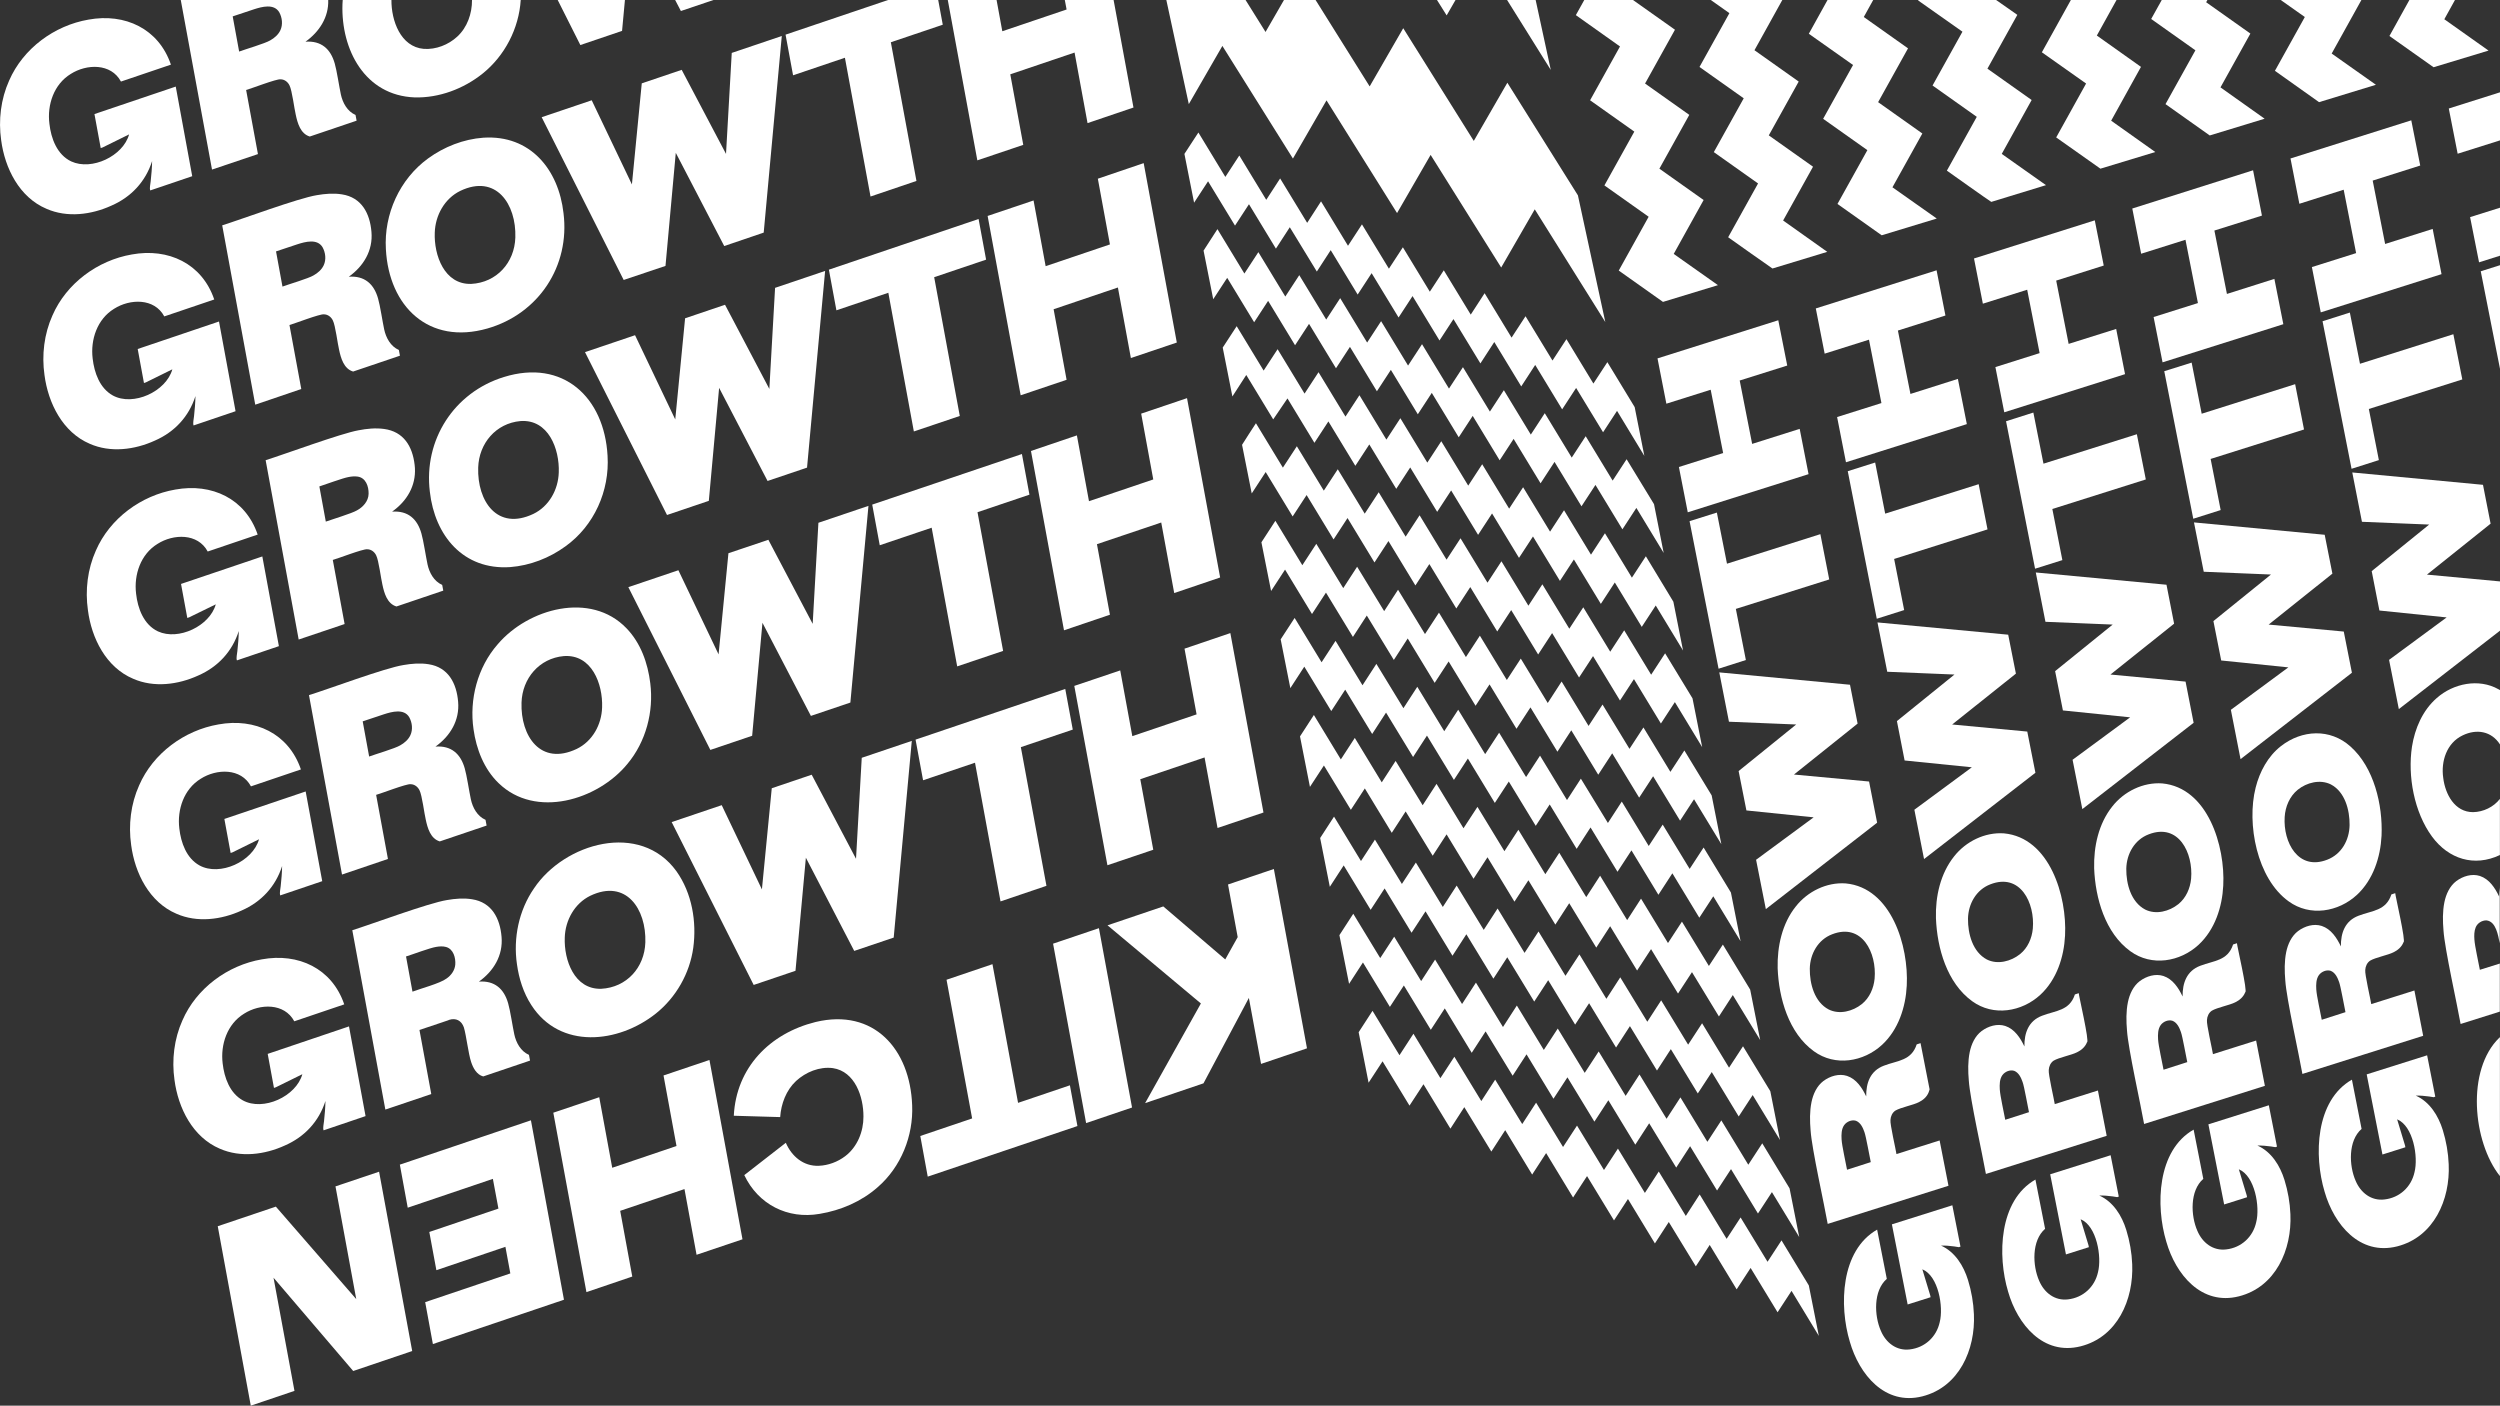
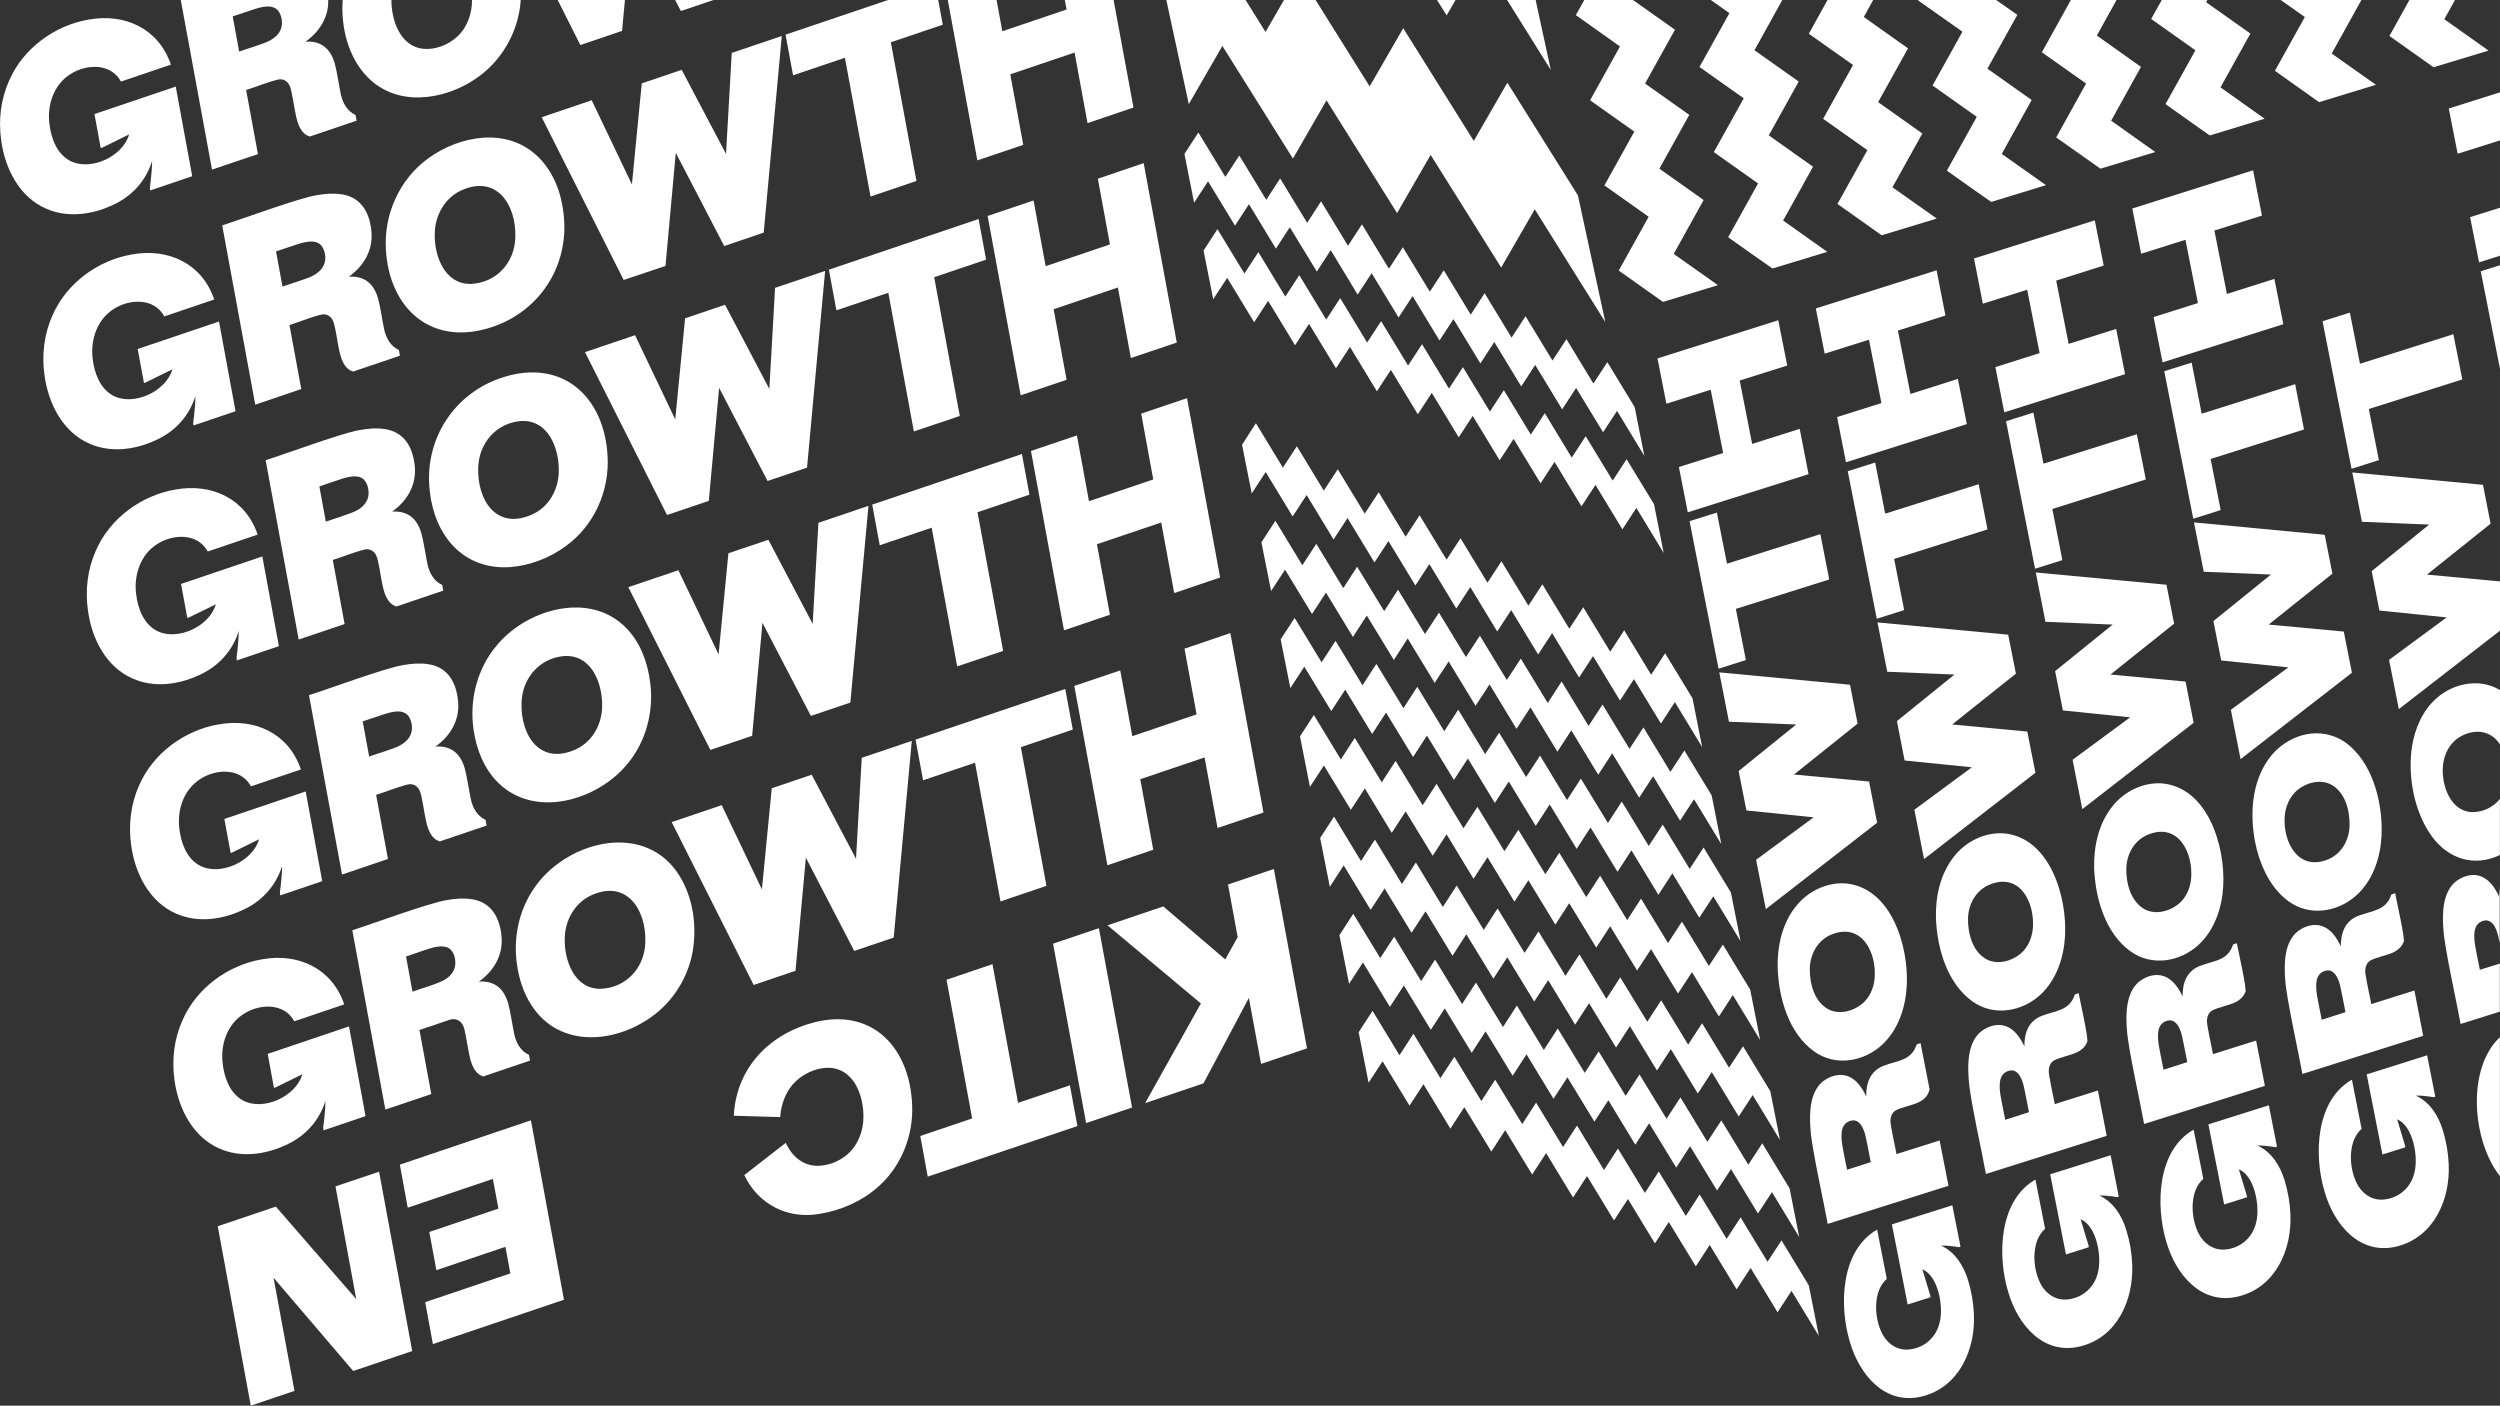
<svg xmlns="http://www.w3.org/2000/svg" version="1.1" id="Layer_1" x="0px" y="0px" viewBox="0 0 2792.3 1570" style="enable-background:new 0 0 2792.3 1570;" xml:space="preserve">
  <rect x="0" y="0" width="2792.3" height="1570" fill="#333333" stroke="none" />
  <style type="text/css">
	.st0{fill:#FFFFFF;}
</style>
  <g>
    <path class="st0" d="M288.1,172.1l-13.2-71.6c4.8-1.2,34.1-12.6,38.5-11.9c4.4,0,8.2,3,10,6.9c2.8,5.4,5.4,26.5,6.9,32.5   c2,9.5,5.3,21.4,15.7,24.5l52.3-17.7l-1.2-6.4c-9.2-4-14.4-13.6-16.4-23c-1.6-7.3-4.7-27.5-6.8-34.4c-4.6-16.4-15.2-25.7-32.7-24.4   c15.3-10.9,26.1-27.3,25.4-46.6H201.9l34.9,189.4L288.1,172.1z M283.6,10.4c9-2.9,22.4-6.6,28.3,3.3c3.3,6,4.2,13.7,1.3,20   c-2.3,5-6.7,8.8-11.4,11.4c-5.5,3.4-28.4,10.1-34.7,12.5l-7.2-39.3L283.6,10.4z" />
    <path class="st0" d="M433.3,959.4l-13.2-71.6c4.8-1.2,34.1-12.6,38.5-11.9c4.4,0,8.2,3,10,6.9c2.8,5.4,5.4,26.5,6.9,32.5   c2,9.5,5.3,21.4,15.7,24.5l52.3-17.7l-1.2-6.4c-9.2-4-14.4-13.6-16.4-23c-1.6-7.3-4.7-27.5-6.8-34.4c-4.6-16.4-15.2-25.7-32.7-24.4   c16.5-11.8,27.1-29.3,25.3-50c-1.7-20.6-10.9-38.6-33-42c-9.2-1.5-18.8-0.7-28,0.9C430,746,366,770,345.1,776.4L382,976.8   L433.3,959.4z M428.8,797.8c9-2.9,22.4-6.6,28.3,3.3c3.3,6,4.2,13.7,1.3,20c-2.3,5-6.7,8.8-11.4,11.4c-5.5,3.4-28.4,10.1-34.7,12.5   l-7.2-39.3L428.8,797.8z" />
    <path class="st0" d="M501.6,1139.1c7.7-2.4,13.8,0.8,16.5,8.4c2.8,9.4,5,29.4,8.1,38.6c2.2,6.8,6.2,14.2,13.5,16.2l52.3-17.7   l-1.2-6.4c-9.2-4-14.4-13.6-16.4-23c-1.6-7.3-4.7-27.5-6.8-34.4c-4.6-16.4-15.2-25.7-32.7-24.4c16.5-11.8,27.1-29.3,25.3-50   c-1.7-20.6-10.9-38.6-33-42c-9.2-1.5-18.8-0.7-28,0.9c-20.7,3.3-84.8,27.2-105.7,33.7l36.9,200.3l51.3-17.3l-13.2-71.6l32.1-10.8   L501.6,1139.1z M498.8,1092.9c-7.2,5.5-29.6,11.4-38.1,14.7l-7.2-39.3c7.2-2.2,26.6-9.6,33.7-10.7c3.6-0.6,7.4-0.9,11,0.1   c8.3,2.3,10.9,12.2,10.3,19.8C507.9,1083.9,503.9,1089.4,498.8,1092.9z" />
    <path class="st0" d="M441.3,568.9c15.5-12.2,24.3-29.9,21.8-49.8c-2.4-20.6-12.3-37.1-34.2-40c-9.5-1.3-19.2-0.3-28.5,1.5   C381,484,316.3,507.9,296.7,514l36.9,200.3l51.3-17.3l-13.2-71.6c4.8-1.2,34.1-12.6,38.5-11.9c4.4,0,8.2,3,10,6.9   c2.8,5.4,5.4,26.5,6.9,32.5c2,9.5,5.3,21.4,15.7,24.5l52.3-17.7l-1.2-6.4c-9.2-4-14.4-13.6-16.4-23c-1.6-7.3-4.7-27.5-6.8-34.4   c-4.6-16.4-15.2-25.7-32.7-24.4C438.9,570.8,440.5,569.6,441.3,568.9z M411.7,551.6c-0.2,8.2-6.2,14.8-13.1,18.5   c-5.5,3.3-28.4,10.2-34.7,12.5l-7.2-39.3c6.3-2,26.1-9.3,32.2-10.4c3.4-0.7,7-1.1,10.4-0.6C408.6,533.5,411.9,543.3,411.7,551.6z" />
    <path class="st0" d="M336.5,434.5L323.3,363c4.8-1.2,34.1-12.6,38.5-11.9c4.4,0,8.2,3,10,6.9c2.8,5.4,5.4,26.5,6.9,32.5   c2,9.5,5.3,21.4,15.7,24.5l52.3-17.7l-1.2-6.4c-9.2-4-14.4-13.6-16.4-23c-1.6-7.3-4.7-27.5-6.8-34.4c-4.6-16.4-15.2-25.7-32.7-24.4   c16.5-11.8,27.1-29.3,25.3-50c-1.7-20.6-10.9-38.6-33-42c-9.2-1.5-18.8-0.7-28,0.9c-20.7,3.3-84.8,27.2-105.7,33.7l36.9,200.3   L336.5,434.5z M332,272.9c9-2.9,22.4-6.6,28.3,3.3c3.3,6,4.2,13.7,1.3,20c-2.3,5-6.7,8.8-11.4,11.4c-5.5,3.4-28.4,10.1-34.7,12.5   l-7.2-39.3L332,272.9z" />
    <path class="st0" d="M51.9,233.2c23.2,10.2,50.2,6.7,72.7-3.6c22-9.6,38-26.8,45.3-49.7c-0.1,7.3-0.8,15.3-1.6,22.6   c-0.2,3-1.5,7.2-0.5,10.2l46.9-15.9L196.3,96.7l-90.8,30.7l7,38l2.1-0.7l29.6-14.6c-6.7,24.2-41.7,40.8-64.6,30.2   c-15.9-7.5-22.6-25.7-24.4-42.1C52.5,117,60.2,94.1,79,82.6c17.7-11.3,45-12.2,56.1,8.5l55.8-18.9c-13.7-40.3-51.4-57.7-92-50.3   C60.6,28.5,25.8,54.2,10.2,90c-9.3,20.7-12.1,44.2-8.9,66.6C5.4,187.9,21.6,220.4,51.9,233.2z" />
    <path class="st0" d="M245.5,1283c23.2,10.2,50.2,6.7,72.7-3.6c22-9.6,38-26.8,45.3-49.7c-0.1,7.3-0.8,15.3-1.6,22.6   c-0.2,3-1.5,7.2-0.5,10.2l46.9-15.9l-18.5-100.2l-90.8,30.7l7,38l2.1-0.7l29.6-14.6c-6.9,24.8-43.7,41.7-66.5,29.2   c-14.6-8.1-20.7-25.4-22.5-41.2c-2.6-21.2,5.1-44.1,23.9-55.6c17.7-11.3,45-12.2,56.1,8.5l55.8-18.9c-13.7-40.3-51.4-57.7-92-50.3   c-38.3,6.6-73.1,32.3-88.7,68.1c-9.3,20.7-12.1,44.2-8.9,66.6C199,1237.6,215.2,1270.1,245.5,1283z" />
    <path class="st0" d="M197.1,1020.6c23.2,10.2,50.2,6.7,72.7-3.6c22-9.6,38-26.8,45.3-49.7c-0.1,7.3-0.8,15.3-1.6,22.6   c-0.2,3-1.5,7.2-0.5,10.2l46.9-15.9l-18.5-100.2l-90.8,30.7l7,38l2.1-0.7l29.6-14.6c-6.9,24.8-43.7,41.7-66.5,29.2   c-14.6-8.1-20.7-25.4-22.5-41.2c-2.6-21.2,5.1-44.1,23.9-55.6c17.7-11.3,45-12.2,56.1,8.5l55.8-18.9c-13.7-40.3-51.4-57.7-92-50.3   c-38.3,6.6-73.1,32.3-88.7,68.1c-9.3,20.7-12.1,44.2-8.9,66.6C150.6,975.2,166.8,1007.7,197.1,1020.6z" />
    <path class="st0" d="M100.3,495.7c23.2,10.2,50.2,6.7,72.7-3.6c22-9.6,38-26.8,45.3-49.7c-0.1,7.3-0.8,15.3-1.6,22.6   c-0.2,3-1.5,7.2-0.5,10.2l46.9-15.9l-18.5-100.2l-90.8,30.7l7,38l2.1-0.7l29.6-14.6c-6.9,24.8-43.7,41.7-66.5,29.2   c-14.6-8.1-20.7-25.4-22.5-41.2c-2.6-21.2,5.1-44.1,23.9-55.6c17.7-11.3,45-12.2,56.1,8.5l55.8-18.9c-13.7-40.3-51.4-57.7-92-50.3   c-38.3,6.6-73.1,32.3-88.7,68.1c-9.3,20.7-12.1,44.2-8.9,66.6C53.8,450.3,70,482.8,100.3,495.7z" />
    <path class="st0" d="M148.7,758.1c23.2,10.2,50.2,6.7,72.7-3.6c22-9.6,38-26.8,45.3-49.7c-0.1,7.3-0.8,15.3-1.6,22.6   c-0.2,3-1.5,7.2-0.5,10.2l46.9-15.9l-18.5-100.2l-90.8,30.7l7,38l2.1-0.7L241,675c-6.7,24.2-41.7,40.8-64.6,30.2   c-15.9-7.5-22.6-25.7-24.4-42.1c-2.6-21.2,5.1-44.1,23.9-55.6c17.7-11.3,45-12.2,56.1,8.5l55.8-18.9c-13.7-40.3-51.4-57.7-92-50.3   c-38.3,6.6-73.1,32.3-88.7,68.1c-9.3,20.7-12.1,44.2-8.9,66.6C102.2,712.8,118.4,745.3,148.7,758.1z" />
    <polygon class="st0" points="840.1,821.8 851.6,695.6 905.7,799.6 949.8,784.7 970,565 914.1,583.9 907.7,696.8 858.2,602.9    813.6,617.9 802.6,730.9 757.7,636.9 701.8,655.8 793.4,837.6  " />
    <polygon class="st0" points="888.5,1084.3 900.1,958 954.1,1062.1 998.2,1047.2 1018.4,827.5 962.5,846.4 956.1,959.2 906.6,865.3    862,880.4 851,993.4 806.1,899.3 750.2,918.2 841.8,1100.1  " />
    <polygon class="st0" points="694.8,34.5 698,0 622.9,0 648.2,50.3  " />
    <polygon class="st0" points="760.5,12.3 796.9,0 754.1,0  " />
    <polygon class="st0" points="859.3,434.4 809.8,340.4 765.2,355.5 754.2,468.5 709.3,374.4 653.4,393.3 745,575.2 791.7,559.4    803.2,433.2 857.3,537.2 901.4,522.3 921.6,302.6 865.7,321.5  " />
    <polygon class="st0" points="743.3,297 754.8,170.7 808.9,274.8 853,259.8 873.2,40.2 817.3,59.1 810.9,171.9 761.4,78 716.8,93.1    705.8,206 660.9,112 605,130.9 696.6,312.7  " />
    <polygon class="st0" points="1202.8,486.3 1151.5,503.7 1188.4,704 1239.7,686.6 1225.2,607.8 1297,583.6 1311.5,662.4 1362.8,645    1325.8,444.7 1274.6,462 1288.1,535.5 1216.3,559.8  " />
-     <polygon class="st0" points="741.1,1201.2 755.6,1280 683.8,1304.3 669.3,1225.5 618,1242.8 655,1443.2 706.2,1425.8 692.7,1352.4    764.5,1328.1 778,1401.5 829.3,1384.2 792.4,1183.9  " />
    <polygon class="st0" points="1191.3,424.2 1176.8,345.4 1248.6,321.1 1263.1,399.9 1314.4,382.6 1277.4,182.2 1226.2,199.6    1239.7,273 1167.9,297.3 1154.4,223.9 1103.1,241.2 1140,441.5  " />
    <polygon class="st0" points="1142.9,161.8 1128.4,83 1200.2,58.7 1214.7,137.5 1266,120.1 1243.8,0 1189.3,0 1191.3,10.6    1119.5,34.9 1113.1,0 1058.6,0 1091.6,179.1  " />
    <polygon class="st0" points="1359.9,924.8 1411.2,907.5 1374.2,707.1 1323,724.5 1336.5,797.9 1264.7,822.2 1251.2,748.8    1199.9,766.1 1236.9,966.4 1288.1,949.1 1273.6,870.3 1345.4,846  " />
    <polygon class="st0" points="446.6,1300.8 455.4,1348.9 550.5,1316.7 556.7,1349.9 479.5,1376 487.4,1418.7 564.5,1392.6    570,1422.3 474.9,1454.4 483.5,1501.2 629.9,1451.7 593,1251.3  " />
    <polygon class="st0" points="1371.6,987.9 1382.4,1046.7 1368.5,1071.6 1299.3,1012.4 1237,1033.5 1341.3,1120.8 1279,1232.1    1344.2,1210 1394.9,1114.6 1408.5,1188.3 1459.8,1170.9 1422.8,970.6  " />
    <path class="st0" d="M1018.8,1234.4c-2.3-62.3-42.6-108.6-107.9-92.9c-51.1,12.7-88.6,50.9-91.3,104.7l51.8,1.5   c1-14.9,6.7-30,17.7-40.3c10.9-10,26.2-16.3,41.1-14.4c24.8,3.7,34.3,32.1,34.2,54.1c0.1,16.7-6.8,33.9-20.3,44.2   c-8.4,6.4-19,10.4-29.6,10.8c-17.1,0.7-30.3-10.6-36.8-25.7l-46.4,36.1c15.6,32.8,48.4,49.5,84.1,43.3   c23.7-3.9,46.8-13.8,64.9-29.8C1006.3,1303.5,1020.3,1268.7,1018.8,1234.4z" />
    <polygon class="st0" points="374.7,1325.1 397.9,1451 308.1,1347.7 243.2,1369.6 280.1,1570 328.9,1553.5 305.5,1427.1    394.5,1531.3 460.4,1509 423.4,1308.7  " />
    <path class="st0" d="M382.5,4.7c-1.7,50.7,25,102,80.7,104.1c27.3,0.7,54.5-9.6,75.7-26.5c24.9-19.9,40.7-50.5,42.7-82.3h-54.4   c0.1,15.1-5.3,30.7-16.6,41c-9.9,9.1-23.7,14.5-37.2,13.6C447.3,52.4,437,22.8,437.2,0h-54.4C382.7,1.1,382.6,3.6,382.5,4.7z" />
    <path class="st0" d="M431,278.3c3.4,64.2,48.1,107.3,113.4,88.6c57.2-16.4,92.4-69.7,85-128.8c-5.5-48.9-37.2-87.7-89.5-84.3   c-22.2,1.6-43.8,10.1-61.8,23.2C446.4,200.1,428.7,239.1,431,278.3z M485.6,259.8c0.6-19.2,10.9-38,28.5-46.6   c40-19.1,62.7,14.8,61.5,52.1c-0.9,28.1-20.9,50.3-49.3,51.8C496.3,318,484.6,285.1,485.6,259.8z" />
    <path class="st0" d="M593.4,1122.5c32.1,50,97.3,42.9,139.2,9.5c22.5-18,37.7-44.7,41.7-73.2c4-29.3-1.4-61.2-18.7-85.6   c-40.5-56.2-125.3-31.7-159.2,19.1c-16.9,24.5-23.3,55.4-19,84.7C579.6,1093,584.6,1108.9,593.4,1122.5z M630.8,1047.1   c0.6-19.2,10.9-38,28.5-46.6c40-19.1,62.7,14.8,61.5,52.1c-0.9,28.1-20.9,50.3-49.3,51.8C641.5,1105.3,629.8,1072.4,630.8,1047.1z" />
    <path class="st0" d="M678.6,509.1c-3.6-65.5-49.8-108.5-115.8-88c-55.7,17.2-89.8,70.3-82.7,128.1c5.5,49.1,37.4,87.7,89.7,84.2   c22.2-1.7,43.8-10.1,61.8-23.2C663.6,587.2,681,548.3,678.6,509.1z M624.1,527.7c-0.6,19.2-10.8,37.8-28.4,46.3   c-40.3,19.1-62.8-14.2-61.6-51.8c0.9-27.1,19.8-49.4,47.2-51.9C612.5,468,625.1,501.5,624.1,527.7z" />
    <path class="st0" d="M699.7,701.7c-40-41.6-109.9-22-143.8,17.9c-22.5,25.7-31.9,61.4-27,95c3.1,22.1,11.7,44.4,28,60.1   c41.2,40,110.8,19,143.9-21.5c20.7-24.8,29.5-58.3,25.5-90.1C723.6,740.7,715.6,718.1,699.7,701.7z M672.5,790.2   c-0.6,19.2-10.8,37.8-28.4,46.3c-40.3,19.1-62.8-14.2-61.6-51.8c0.9-27.1,19.8-49.4,47.2-51.9C660.9,730.5,673.5,763.9,672.5,790.2   z" />
    <polygon class="st0" points="1141.4,507.1 974.2,563.6 982.6,609 1040.6,589.4 1069.1,744.3 1120.4,727 1091.8,572.1 1149.8,552.5     " />
    <polygon class="st0" points="1089,851.9 1117.5,1006.8 1168.8,989.4 1140.2,834.5 1198.2,814.9 1189.8,769.5 1022.6,826.1    1031,871.5  " />
    <polygon class="st0" points="1137.1,1231.8 1108.5,1076.9 1057.2,1094.3 1085.8,1249.2 1027.9,1268.8 1036.2,1314.2 1203.4,1257.7    1195,1212.2  " />
    <polygon class="st0" points="992.2,327 1020.7,481.9 1072,464.6 1043.4,309.6 1101.4,290 1093,244.6 925.8,301.2 934.2,346.6  " />
    <polygon class="st0" points="885.8,84.1 943.7,64.5 972.3,219.5 1023.6,202.1 995,47.2 1053,27.6 1047.9,0 991.9,0 877.4,38.7  " />
    <polygon class="st0" points="1176.2,1054 1213.1,1254.4 1264.4,1237 1227.4,1036.7  " />
    <path class="st0" d="M2381.5,1412c-0.5-12.9-2.8-25.9-6.6-38.2c-4.9-15.9-14.5-31.5-30.2-38.5c4.9-0.1,10.2,0.3,15,1   c1.2,0.2,3.8,0.6,5,0.8c0,0,1.8-0.6,1.8-0.6l-9.1-46.2c-16.5,5.2-51.5,16.3-67.5,21.3l17.6,89.5l25.6-8.1l-0.4-2.1l-8.8-29.1   c18,7.4,23.8,42.1,19.4,59.1c-3.6,16.5-16.7,28.5-33.5,30.4c-14.8,1.8-26.6-7.5-32.2-20.7c-7.5-17-8.6-44.9,6.6-58.1l-10.8-55   c-40.9,23.3-42.6,85-30.5,125.2c10.5,36.6,39.2,71.6,81.1,61C2365,1493.3,2383.2,1451.6,2381.5,1412z" />
    <path class="st0" d="M2558.2,1356.2c-0.5-12.9-2.8-25.9-6.6-38.2c-4.9-15.9-14.5-31.5-30.2-38.5c4.9-0.1,10.2,0.3,15,1   c1.2,0.2,3.8,0.6,5,0.8c0,0,1.8-0.6,1.8-0.6l-9.1-46.2c-16.5,5.2-51.5,16.3-67.5,21.3l17.6,89.5l25.6-8.1l-0.4-2.1l-8.8-29.1   c18,7.4,23.8,42.1,19.4,59.1c-3.6,16.5-16.7,28.5-33.5,30.4c-14.8,1.8-26.6-7.5-32.2-20.7c-7.5-17-8.6-44.9,6.6-58.1l-10.8-55   c-40.9,23.3-42.6,85-30.5,125.2c10.5,36.6,39.2,71.6,81.1,61C2541.7,1437.5,2560,1395.8,2558.2,1356.2z" />
    <path class="st0" d="M2735,1300.4c-0.5-12.9-2.8-25.9-6.6-38.2c-4.9-15.9-14.5-31.5-30.2-38.5c4.9-0.1,10.2,0.3,15,1   c1.2,0.2,3.8,0.6,5,0.8c0,0,1.8-0.6,1.8-0.6l-9.1-46.2c-16.5,5.2-51.5,16.3-67.5,21.3l17.6,89.5l25.6-8.1l-0.4-2.1l-8.8-29.1   c18,7.4,23.8,42.1,19.4,59.1c-3.6,16.5-16.7,28.5-33.5,30.4c-14.8,1.8-26.6-7.5-32.2-20.7c-7.5-17-8.6-44.9,6.6-58.1l-10.8-55   c-40.9,23.3-42.6,85-30.5,125.2c10.5,36.6,39.2,71.6,81.1,61C2718.5,1381.6,2736.8,1339.9,2735,1300.4z" />
    <path class="st0" d="M2791.5,1159.1c-37.1,36-29.7,116.2,0.7,154.5v-155.2L2791.5,1159.1z" />
    <path class="st0" d="M2204.7,1467.9c-0.5-12.9-2.8-25.9-6.6-38.2c-4.9-15.9-14.5-31.5-30.2-38.5c4.9-0.1,10.2,0.3,15,1   c1.2,0.2,3.8,0.6,5,0.8c0,0,1.8-0.6,1.8-0.6l-9.1-46.2c-16.5,5.2-51.5,16.3-67.5,21.3l17.6,89.5l25.6-8.1l-0.4-2.1l-8.8-29.1   c18,7.4,23.8,42.1,19.4,59.1c-3.6,16.5-16.7,28.5-33.5,30.4c-14.8,1.8-26.6-7.5-32.2-20.7c-7.5-17-8.6-44.9,6.6-58.1l-10.8-55   c-40.9,23.3-42.6,85-30.5,125.2c10.5,36.6,39.2,71.6,81.1,61C2188.2,1549.1,2206.5,1507.4,2204.7,1467.9z" />
    <path class="st0" d="M2343.2,1218l-48.2,15.2c-0.7-5-7.4-33.7-6.7-38.1c0.2-4,2-8.1,5.4-10.4c6-3.6,20-6.2,26.2-9.4   c4.8-2.3,9.2-6.1,11.1-11.2c3.1,0.3-9.5-53.6-9.2-54.8l-4.3,1.4c-6,18.4-21.4,17.9-36.7,23.8c-15.1,5.7-19.9,19.2-19.7,34.3   c-4.5-9.5-10.9-19.4-21.4-22.9c-9-2.9-19,0.2-26.4,5.7c-7.4,5.6-11.5,14.7-13.3,23.6c-2.1,10.3-1.9,21.2-1,31.7   c1.3,20.3,15.5,83.5,19.1,104.3l134.9-42.6L2343.2,1218z M2239.7,1250.7c-1.3-7.5-5.7-26.5-6.1-33.9c-0.3-5.4-0.3-11.5,3-16.1   c2.9-3.8,8.3-6.1,13-4.7c5.2,2,7.8,7.7,9.5,12.6c1.9,5.1,5.8,27.9,7.1,33.6L2239.7,1250.7z" />
    <path class="st0" d="M2696.7,1106.3l-48.2,15.2c-0.7-5-7.4-33.7-6.7-38.1c0.2-4,2-8.1,5.4-10.4c6-3.6,20-6.2,26.2-9.4   c4.8-2.3,9.2-6.1,11.1-11.2c3.1,0.3-9.5-53.6-9.2-54.8l-4.3,1.4c-6,18.4-21.4,17.9-36.7,23.8c-15.1,5.7-19.9,19.2-19.7,34.3   c-4.5-9.5-10.9-19.4-21.4-22.9c-9-2.9-19,0.2-26.4,5.7c-7.4,5.6-11.5,14.7-13.3,23.6c-2.1,10.3-1.9,21.2-1,31.7   c1.3,20.3,15.5,83.5,19.1,104.3l134.9-42.6L2696.7,1106.3z M2593.2,1139c-1.3-7.5-5.7-26.5-6.1-33.9c-0.3-5.4-0.3-11.5,3-16.1   c2.9-3.8,8.3-6.1,13-4.7c5.2,2,7.8,7.7,9.5,12.6c1.9,5.1,5.8,27.9,7.1,33.6L2593.2,1139z" />
    <path class="st0" d="M2519.9,1162.2l-48.2,15.2c-0.7-5-7.4-33.7-6.7-38.1c0.2-4,2-8.1,5.4-10.4c6-3.6,20-6.2,26.2-9.4   c4.8-2.3,9.2-6.1,11.1-11.2c3.1,0.3-9.5-53.6-9.2-54.8l-4.3,1.4c-6,18.4-21.4,17.9-36.7,23.8c-15.1,5.7-19.9,19.2-19.7,34.3   c-4.5-9.5-10.9-19.4-21.4-22.9c-9-2.9-19,0.2-26.4,5.7c-7.4,5.6-11.5,14.7-13.3,23.6c-2.1,10.3-1.9,21.2-1,31.7   c1.3,20.3,15.5,83.5,19.1,104.3l134.9-42.6L2519.9,1162.2z M2416.5,1194.8c-1.3-7.5-5.7-26.5-6.1-33.9c-0.3-5.4-0.3-11.5,3-16.1   c2.9-3.8,8.3-6.1,13-4.7c5.2,2,7.8,7.7,9.5,12.6c1.9,5.1,5.8,27.9,7.1,33.6L2416.5,1194.8z" />
    <path class="st0" d="M2791.9,992.1c-0.4,3-0.6,6.2-0.6,9.2c-4.5-9.5-10.9-19.4-21.4-22.9c-9-2.9-19,0.2-26.4,5.7   c-7.4,5.6-11.5,14.7-13.3,23.6c-2.1,10.3-1.9,21.2-1,31.7c1.3,20.3,15.5,83.5,19.1,104.3l43.8-13.8v-53.7l-22.3,7   c-1.3-7.5-5.7-26.5-6.1-33.9c-0.3-4.4-0.3-9.2,1.4-13.4c1.9-4.8,7-8,12.1-7.9c10.8,1.2,13,17,14.8,25.6v-63.9   C2792.2,990.4,2792,991.6,2791.9,992.1z" />
    <path class="st0" d="M2166.4,1273.8l-48.2,15.2c-0.7-5-7.4-33.7-6.7-38.1c0.2-4,2-8.1,5.4-10.4c6-3.6,20-6.2,26.2-9.4   c4.8-2.3,9.2-6.1,11.1-11.2c0.2-0.5,0.6-1.6,0.7-2.1c0,0,0.3-1.1,0.3-1.1l-10.1-51.6l-4.3,1.4c-6,18.4-21.4,17.9-36.7,23.8   c-15.1,5.7-19.9,19.2-19.7,34.3c-4.5-9.5-10.9-19.4-21.4-22.9c-9-2.9-19,0.2-26.4,5.7c-7.4,5.6-11.5,14.7-13.3,23.6   c-2.1,10.3-1.9,21.2-1,31.7c1.3,20.3,15.5,83.5,19.1,104.3l134.9-42.6L2166.4,1273.8z M2063,1306.5c-1.3-7.5-5.7-26.5-6.1-33.9   c-0.3-5.4-0.3-11.5,3-16.1c2.9-3.8,8.3-6.1,13-4.7c5.2,2,7.8,7.7,9.5,12.6c1.9,5.1,5.8,27.9,7.1,33.6L2063,1306.5z" />
    <polygon class="st0" points="2325.8,903.7 2450.1,807.3 2441.1,761.3 2357.2,753.4 2428.3,696.6 2419.8,653.1 2273.8,639.4    2284.6,694.5 2359.7,697.6 2295.4,749.6 2304.1,793.5 2379.2,801.2 2314.9,848.6  " />
    <polygon class="st0" points="1972.3,1015.4 2096.6,918.9 2087.6,872.9 2003.7,865.1 2074.8,808.2 2066.3,764.8 1920.3,751    1931.1,806.1 2006.2,809.2 1941.9,861.2 1950.6,905.2 2025.7,912.9 1961.4,960.3  " />
    <polygon class="st0" points="2149,959.5 2273.4,863.1 2264.3,817.1 2180.4,809.2 2251.6,752.4 2243,708.9 2097,695.2 2107.9,750.3    2183,753.4 2118.7,805.4 2127.3,849.4 2202.4,857 2138.2,904.4  " />
    <polygon class="st0" points="2781.8,584.9 2773.3,541.5 2627.3,527.7 2638.1,582.8 2713.2,585.9 2649,637.9 2657.6,681.9    2732.7,689.6 2668.4,737 2679.3,792 2792.3,704.4 2792.3,649.4 2710.7,641.8  " />
    <polygon class="st0" points="2502.5,847.9 2626.9,751.4 2617.8,705.4 2533.9,697.6 2605.1,640.7 2596.5,597.3 2450.5,583.5    2461.4,638.6 2536.5,641.7 2472.2,693.7 2480.9,737.7 2555.9,745.4 2491.7,792.8  " />
    <polygon class="st0" points="2441,267.8 2454.9,338.5 2405.4,354.1 2415.4,404.7 2550.3,362.1 2540.3,311.5 2487.3,328.3    2473.3,257.5 2526.4,240.8 2516.5,190.2 2381.6,232.9 2391.5,283.4  " />
    <polygon class="st0" points="2745,171.7 2792.3,156.8 2792.3,103.1 2735.1,121.2  " />
    <polygon class="st0" points="2758.9,242.5 2768.9,293 2792.3,285.6 2792.3,232  " />
    <polygon class="st0" points="2264.2,323.6 2278.1,394.4 2228.7,410 2238.6,460.5 2373.5,417.9 2363.6,367.4 2310.5,384.1    2296.6,313.4 2349.7,296.6 2339.7,246.1 2204.8,288.7 2214.7,339.2  " />
-     <polygon class="st0" points="2617.7,211.9 2631.6,282.7 2582.2,298.3 2592.1,348.9 2727,306.2 2717.1,255.7 2664,272.5    2650.1,201.7 2703.2,184.9 2693.2,134.4 2558.3,177 2568.2,227.6  " />
    <polygon class="st0" points="2087.5,379.4 2101.4,450.2 2051.9,465.8 2061.8,516.3 2196.8,473.7 2186.8,423.2 2133.8,440    2119.8,369.2 2172.9,352.4 2163,301.9 2028.1,344.5 2038,395  " />
    <polygon class="st0" points="1910.7,435.3 1924.6,506 1875.2,521.6 1885.1,572.2 2020,529.6 2010.1,479 1957,495.8 1943.1,425    1996.2,408.3 1986.2,357.7 1851.3,400.3 1861.2,450.9  " />
    <path class="st0" d="M1985.5,1081.5c1.3,33.4,12.3,72.3,40.5,92.7c23.7,17.2,55.4,11.9,76.2-7.3c18.1-16.8,26.3-41.9,27.5-66.1   c2.3-43.8-17.1-109.3-68.2-114.1c-21.3-1.5-42.6,9-55.7,25.7C1990.4,1031.6,1984.9,1057.2,1985.5,1081.5z M2021.4,1081.9   c0.3-16.5,9.2-32.4,25-38.4c33.5-13,49.9,20.9,47.4,49.5c-1,10.8-5.7,21.6-14.3,28.5c-10.1,8.1-25,12-37,6   C2026.6,1119.2,2021.2,1098.8,2021.4,1081.9z" />
    <path class="st0" d="M2625.2,833.7c-22.7-20.3-54.1-18.6-77.5-0.4c-14.6,11.4-23.8,28.5-28.3,46.3c-10.3,40.5,1.4,101.8,36.9,127.2   c23.7,17.2,55.4,11.9,76.2-7.3c18.1-16.8,26.3-41.9,27.5-66.1C2661.5,899.1,2651.6,857.1,2625.2,833.7z M2624.3,921.6   c-0.3,16.7-8.9,32.4-24.9,38.6c-32.5,12.7-49.4-19.4-47.6-47.7c0.7-11.5,5.5-23,14.6-30.4c10-8.1,24.9-11.9,36.9-6   C2619.2,884.4,2624.5,904.8,2624.3,921.6z" />
    <path class="st0" d="M2790.7,769.9c-22.1-12.5-50.6-6.6-69.1,9.8c-15.7,13.7-24.4,33.9-27.6,54.2c-5,33,2.4,73.2,22.3,100.4   c18.5,25.2,47.2,34.3,75.9,20.7v-62.7c-7,9.1-18.5,14.6-29.9,14.8c-20.6,0.1-31.2-20.1-33.4-38.2c-2.7-18.6,3.8-39.1,21.8-47.6   c15.4-7.4,32-4.8,41.6,10.2v-60.7C2792.2,770.8,2790.8,770,2790.7,769.9z" />
    <path class="st0" d="M2162.3,1025.6c1.3,33.4,12.3,72.3,40.5,92.7c23.7,17.2,55.4,11.9,76.2-7.3c18.1-16.8,26.3-41.9,27.5-66.1   c2.3-43.8-17.1-109.3-68.2-114.1c-21.3-1.5-42.6,9-55.7,25.7C2167.2,975.8,2161.6,1001.3,2162.3,1025.6z M2198.1,1026.1   c0.3-16.5,9.2-32.4,25-38.4c33.5-13,49.9,20.9,47.4,49.5c-1,10.8-5.7,21.6-14.3,28.5c-10.1,8.1-25,12-37,6   C2203.3,1063.3,2197.9,1043,2198.1,1026.1z" />
    <path class="st0" d="M2339,969.8c1.3,33.4,12.3,72.3,40.5,92.7c23.7,17.2,55.4,11.9,76.2-7.3c18.1-16.8,26.3-41.9,27.5-66.1   c2.3-43.8-17.1-109.3-68.2-114.1c-21.3-1.5-42.6,9-55.7,25.7C2343.9,920,2338.4,945.5,2339,969.8z M2374.9,970.3   c0.3-16.5,9.2-32.4,25-38.4c33.5-13,49.9,20.9,47.4,49.5c-1,10.8-5.7,21.6-14.3,28.5c-10.1,8.1-25,12-37,6   C2380.1,1007.5,2374.7,987.2,2374.9,970.3z" />
    <polygon class="st0" points="2033.2,596.6 1928.9,629.6 1917.6,572.5 1887.1,582.1 1919.5,746.9 1950,737.2 1938.8,680.1    2043.1,647.2  " />
    <polygon class="st0" points="2386.7,485 2282.4,517.9 2271.1,460.8 2240.6,470.5 2273,635.2 2303.5,625.6 2292.3,568.5    2396.7,535.5  " />
    <polygon class="st0" points="2792.3,412 2792.3,296.2 2770.8,303  " />
    <polygon class="st0" points="2563.5,429.1 2459.1,462.1 2447.9,405 2417.3,414.6 2449.7,579.4 2480.3,569.7 2469.1,512.6    2573.4,479.7  " />
    <polygon class="st0" points="2210,540.8 2105.6,573.7 2094.4,516.6 2063.8,526.3 2096.2,691.1 2126.8,681.4 2115.6,624.3    2219.9,591.3  " />
    <polygon class="st0" points="2624.6,349.1 2594.1,358.8 2626.5,523.6 2657,513.9 2645.8,456.8 2750.2,423.8 2740.2,373.3    2635.9,406.3  " />
-     <path class="st0" d="M1838.3,621.3L1838.3,621.3l-15.6,23.9c0,0-30.1-49.6-30.1-49.6l-15.6,23.9c0,0-30.1-49.6-30.1-49.6   l-15.6,23.9c0,0-30.1-49.6-30.1-49.6l-15.6,23.9c0,0-30.1-49.6-30.1-49.6l-15.6,23.9c0,0-30.1-49.6-30.1-49.6l-15.6,23.9   c0,0-30.1-49.6-30.1-49.6l-15.6,23.9c0,0-30.1-49.6-30.1-49.6l-15.6,23.9c0,0-30.1-49.6-30.1-49.6l-15.6,23.9   c0,0-30.1-49.6-30.1-49.6l-15.6,23.9c0,0-30.1-49.6-30.1-49.6c-1.8,2.8-14,21.6-15.6,23.9c0,0,10.8,54.6,10.8,54.6l15.5-24   c0,0,30.1,49.6,30.1,49.6L1438,445c0,0,30.1,49.6,30.1,49.6l15.6-23.9c0,0,30.1,49.6,30.1,49.6l15.6-23.9c0,0,30.1,49.6,30.1,49.6   l15.6-23.9c0,0,30.1,49.6,30.1,49.6l15.6-23.9c0,0,30.1,49.6,30.1,49.6l15.6-23.9c0,0,30.1,49.6,30.1,49.6l15.6-23.9   c0,0,30.1,49.6,30.1,49.6l15.6-23.9c0,0,30.1,49.6,30.1,49.6l15.6-23.9c0,0,30.1,49.6,30.1,49.6l15.6-23.9l30.5,50.3l-10.8-54.5   L1838.3,621.3z" />
    <polygon class="st0" points="1333.7,226.4 1349.3,202.5 1379.4,252 1395,228.1 1425.1,277.7 1440.6,253.8 1470.8,303.3    1486.3,279.4 1516.4,329 1532,305.1 1562.1,354.6 1577.7,330.7 1607.8,380.3 1623.4,356.4 1653.5,405.9 1669,382 1699.1,431.6    1714.7,407.6 1744.8,457.2 1760.4,433.3 1790.5,482.8 1806.1,458.9 1836.6,509.2 1825.8,454.7 1795.3,404.5 1779.7,428.4    1749.6,378.8 1734,402.7 1703.9,353.2 1688.3,377.1 1658.2,327.5 1642.7,351.4 1612.6,301.9 1597,325.8 1566.9,276.2 1551.3,300.1    1521.2,250.6 1505.6,274.5 1475.5,224.9 1460,248.9 1429.8,199.3 1414.3,223.2 1384.2,173.7 1368.6,197.6 1338.5,148 1322.9,171.9     " />
    <path class="st0" d="M1859.8,729.7l-15.6,23.9c0,0-30.1-49.6-30.1-49.6l-15.6,23.9c0,0-30.1-49.6-30.1-49.6l-15.6,23.9   c0,0-30.1-49.6-30.1-49.6l-15.6,23.9c0,0-30.1-49.6-30.1-49.6l-15.6,23.9c0,0-30.1-49.6-30.1-49.6l-15.6,23.9   c0,0-30.1-49.6-30.1-49.6l-15.6,23.9c0,0-30.1-49.6-30.1-49.6l-15.6,23.9c0,0-30.1-49.6-30.1-49.6l-15.6,23.9   c0,0-30.1-49.6-30.1-49.6l-15.6,23.9c0,0-30.1-49.6-30.1-49.6c-1.3,2-14.8,22.7-15.5,24.1c2.7,13.5,8.1,40.8,10.8,54.3l15.6-23.9   c0,0,30.1,49.6,30.1,49.6l15.6-23.9c0,0,30.1,49.6,30.1,49.6l15.6-23.9c0,0,30.1,49.6,30.1,49.6l15.6-23.9c0,0,30.1,49.6,30.1,49.6   l15.6-23.9c0,0,30.1,49.6,30.1,49.6l15.6-23.9c0,0,30.1,49.6,30.1,49.6l15.6-23.9c0,0,30.1,49.6,30.1,49.6l15.6-23.9   c0,0,30.1,49.6,30.1,49.6l15.6-23.9c0,0,30.1,49.6,30.1,49.6l15.6-23.9c0,0,30.1,49.6,30.1,49.6l15.6-23.9l30.5,50.3l-10.8-54.5   C1890.3,780,1859.8,729.7,1859.8,729.7z" />
    <path class="st0" d="M1816.8,512.9l-15.6,23.9c0,0-30.1-49.6-30.1-49.6l-15.6,23.9c0,0-30.1-49.6-30.1-49.6l-15.6,23.9   c0,0-30.1-49.6-30.1-49.6l-15.6,23.9c0,0-30.1-49.6-30.1-49.6l-15.6,23.9c0,0-30.1-49.6-30.1-49.6l-15.6,23.9   c0,0-30.1-49.6-30.1-49.6l-15.6,23.9c0,0-30.1-49.6-30.1-49.6l-15.6,23.9c0,0-30.1-49.6-30.1-49.6l-15.6,23.9   c0,0-30.1-49.6-30.1-49.6l-15.6,23.9c0,0-30.1-49.6-30.1-49.6c-1.2,1.9-14.8,22.8-15.5,24c0,0,10.8,54.3,10.8,54.3   c1.5-2.2,13.8-21.1,15.6-23.9c0,0,30.1,49.6,30.1,49.6l15.6-23.9c0,0,30.1,49.6,30.1,49.6l15.6-23.9c0,0,30.1,49.6,30.1,49.6   l15.6-23.9c0,0,30.1,49.6,30.1,49.6l15.6-23.9c0,0,30.1,49.6,30.1,49.6l15.6-23.9c0,0,30.1,49.6,30.1,49.6l15.6-23.9   c0,0,30.1,49.6,30.1,49.6l15.6-23.9c0,0,30.1,49.6,30.1,49.6l15.6-23.9c0,0,30.1,49.6,30.1,49.6l15.6-23.9c0,0,30.1,49.6,30.1,49.6   l15.6-23.9l30.5,50.3l-10.8-54.5C1847.3,563.1,1816.8,512.9,1816.8,512.9z" />
    <polygon class="st0" points="1508.8,904.5 1508.8,904.5 1524.4,880.6 1554.5,930.2 1570,906.3 1600.2,955.8 1615.7,931.9    1645.8,981.5 1661.4,957.5 1691.5,1007.1 1707.1,983.2 1737.2,1032.7 1752.7,1008.8 1782.9,1058.4 1798.4,1034.5 1828.5,1084    1844.1,1060.1 1874.2,1109.7 1889.8,1085.8 1919.9,1135.3 1935.4,1111.4 1966,1161.7 1954.8,1105.3 1924.3,1055 1908.7,1078.9    1878.6,1029.4 1863,1053.3 1832.9,1003.7 1817.4,1027.7 1787.2,978.1 1771.7,1002 1741.6,952.5 1726,976.4 1695.9,926.8    1680.3,950.7 1650.2,901.2 1634.6,925.1 1604.5,875.5 1589,899.4 1558.8,849.9 1543.3,873.8 1513.2,824.2 1497.6,848.2    1467.5,798.6 1452,822.5 1463.1,878.9 1478.7,855  " />
    <polygon class="st0" points="1530.9,1016.2 1530.9,1016.2 1546.5,992.3 1576.6,1041.8 1592.2,1017.9 1622.3,1067.5 1637.8,1043.5    1668,1093.1 1683.5,1069.2 1713.6,1118.7 1729.2,1094.8 1759.3,1144.4 1774.9,1120.5 1805,1170 1820.5,1146.1 1850.7,1195.7    1866.2,1171.8 1896.3,1221.3 1911.9,1197.4 1942,1247 1957.6,1223.1 1988.1,1273.3 1977.3,1218.8 1946.8,1168.6 1931.2,1192.5    1901.1,1142.9 1885.5,1166.8 1855.4,1117.3 1839.9,1141.2 1809.7,1091.6 1794.2,1115.6 1764.1,1066 1748.5,1089.9 1718.4,1040.4    1702.8,1064.3 1672.7,1014.7 1657.2,1038.6 1627,989.1 1611.5,1013 1581.4,963.4 1565.8,987.3 1535.7,937.8 1520.1,961.7    1490,912.1 1474.5,936 1485.3,990.5 1500.8,966.6  " />
    <polygon class="st0" points="1419.7,660.1 1435.3,636.2 1465.4,685.8 1481,661.9 1511.1,711.4 1526.6,687.5 1556.8,737.1    1572.3,713.1 1602.4,762.7 1618,738.8 1648.1,788.3 1663.7,764.4 1693.8,814 1709.4,790.1 1739.5,839.6 1755,815.7 1785.1,865.3    1800.7,841.4 1830.8,890.9 1846.4,867 1876.5,916.6 1892.1,892.7 1922.6,942.9 1911.8,888.4 1881.3,838.2 1865.7,862.1    1835.6,812.5 1820,836.4 1789.9,786.9 1774.3,810.8 1744.2,761.2 1728.7,785.2 1698.6,735.6 1683,759.5 1652.9,710 1637.3,733.9    1607.2,684.3 1591.6,708.2 1561.5,658.7 1546,682.6 1515.8,633 1500.3,656.9 1470.2,607.4 1454.6,631.3 1424.5,581.7 1408.9,605.7     " />
    <polygon class="st0" points="1441.2,768.6 1456.8,744.6 1486.9,794.2 1502.5,770.3 1532.6,819.8 1548.1,795.9 1578.3,845.5    1593.8,821.6 1623.9,871.1 1639.5,847.2 1669.6,896.8 1685.2,872.9 1715.3,922.4 1730.9,898.5 1761,948.1 1776.5,924.2    1806.6,973.7 1822.2,949.8 1852.3,999.4 1867.9,975.4 1898,1025 1913.6,1001.1 1944.1,1051.3 1933.3,996.9 1902.8,946.6    1887.2,970.5 1857.1,921 1841.5,944.9 1811.4,895.3 1795.9,919.2 1765.7,869.7 1750.2,893.6 1720.1,844 1704.5,867.9 1674.4,818.4    1658.8,842.3 1628.7,792.7 1613.1,816.7 1583,767.1 1567.5,791 1537.3,741.5 1521.8,765.4 1491.7,715.8 1476.1,739.7 1446,690.2    1430.4,714.1  " />
    <polygon class="st0" points="1552.4,1124.6 1552.4,1124.6 1568,1100.7 1598.1,1150.2 1613.7,1126.3 1643.8,1175.9 1659.3,1152    1689.5,1201.5 1705,1177.6 1735.1,1227.2 1750.7,1203.3 1780.8,1252.8 1796.4,1228.9 1826.5,1278.5 1842,1254.6 1872.2,1304.1    1887.7,1280.2 1917.8,1329.7 1933.4,1305.8 1963.5,1355.4 1979.1,1331.5 2009.6,1381.7 1998.8,1327.3 1968.3,1277 1952.7,1300.9    1922.6,1251.4 1907,1275.3 1876.9,1225.7 1861.4,1249.6 1831.2,1200.1 1815.7,1224 1785.6,1174.4 1770,1198.3 1739.9,1148.8    1724.3,1172.7 1694.2,1123.1 1678.7,1147.1 1648.5,1097.5 1633,1121.4 1602.9,1071.8 1587.3,1095.8 1557.2,1046.2 1541.6,1070.1    1511.5,1020.6 1496,1044.5 1506.8,1098.9 1522.3,1075  " />
    <polygon class="st0" points="1625.7,0 1605,0 1615.8,17.2  " />
    <polygon class="st0" points="1732.1,78.1 1715.2,0 1683.3,0  " />
    <polygon class="st0" points="1365.3,51.3 1444.1,177.1 1481.6,112.1 1560.4,238 1597.9,173 1676.7,298.8 1714.2,233.8 1793,359.7    1762.4,218.2 1683.6,92.4 1646.1,157.4 1567.3,31.5 1529.8,96.5 1469.4,0 1434.1,0 1413.5,35.7 1391.2,0 1302.7,0 1327.8,116.3     " />
    <path class="st0" d="M2069.7,72.6l-33.4,60.1l49.4,35l-33.4,60.1c5.9,4.2,44.6,31.5,49.4,35l61.5-18.7l-49.5-34.9l33.4-60.1   l-49.4-35l33.4-60.1l-49.4-35l10.5-19h-51l-20.9,37.7L2069.7,72.6z" />
    <path class="st0" d="M1809.4,51.9l-33.4,60.1l49.4,35l-33.4,60.1l49.4,35l-33.4,60.1l49.4,35c15.3-4.7,46.1-14,61.4-18.7   l-49.4-34.9l33.4-60.2l-49.4-35l33.4-60.1l-49.4-35l33.4-60.1L1823.9,0h-54.4l-9.4,16.9L1809.4,51.9z" />
    <path class="st0" d="M2191.9,35.4l-33.4,60.1l49.4,35l-33.4,60.1c4.1,2.9,46.8,33.3,49.6,34.9c15.2-4.6,45.9-14,61.1-18.7   l-49.4-34.9l33.4-60.2l-49.4-35l33.4-60.1L2229.5,0h-86.8l-0.3,0.5L2191.9,35.4z" />
    <path class="st0" d="M1898.2,74.8l49.4,35l-33.4,60.1l49.4,35l-33.4,60.1c3.9,2.8,47,33.3,49.5,34.9l61.2-18.6   c-4.5-3.3-43.7-31-49.3-35l33.4-60.1l-49.4-35l33.4-60.1l-49.4-35L1990.7,0h-79.9l20.8,14.7L1898.2,74.8z" />
    <polygon class="st0" points="2540.9,79.1 2590.2,114.1 2653.7,94.7 2604.3,59.8 2637.5,0 2547.4,0 2574.3,19  " />
    <polygon class="st0" points="2330,93.3 2296.6,153.5 2346,188.4 2407.3,169.8 2358,134.8 2391.3,74.7 2342,39.7 2364,0 2313,0    2280.6,58.4  " />
    <polygon class="st0" points="2718.1,75.1 2779.5,56.5 2730.1,21.5 2742,0 2691.1,0 2668.8,40.2  " />
    <polygon class="st0" points="2452.1,56.2 2418.7,116.3 2468.1,151.3 2529.4,132.6 2480.1,97.6 2513.5,37.5 2464.1,2.5 2465.5,0    2414.5,0 2402.7,21.2  " />
    <polygon class="st0" points="1989.8,1385.4 1989.8,1385.4 1974.2,1409.3 1944.1,1359.8 1928.5,1383.7 1898.4,1334.1 1882.9,1358.1    1852.7,1308.5 1837.2,1332.4 1807.1,1282.9 1791.5,1306.8 1761.4,1257.2 1745.8,1281.1 1715.7,1231.6 1700.2,1255.5 1670,1205.9    1654.5,1229.8 1624.4,1180.3 1608.8,1204.2 1578.7,1154.6 1563.1,1178.6 1533,1129 1517.5,1152.9 1528.6,1209.3 1544.2,1185.4    1574.3,1234.9 1589.9,1211 1620,1260.6 1635.5,1236.6 1665.7,1286.2 1681.2,1262.3 1711.3,1311.9 1726.9,1287.9 1757,1337.5    1772.6,1313.6 1802.7,1363.1 1818.3,1339.2 1848.4,1388.8 1863.9,1364.9 1894.1,1414.4 1909.6,1390.5 1939.7,1440.1 1955.3,1416.2    1985.4,1465.7 2001,1441.8 2031.5,1492.1 2020.3,1435.7  " />
  </g>
</svg>